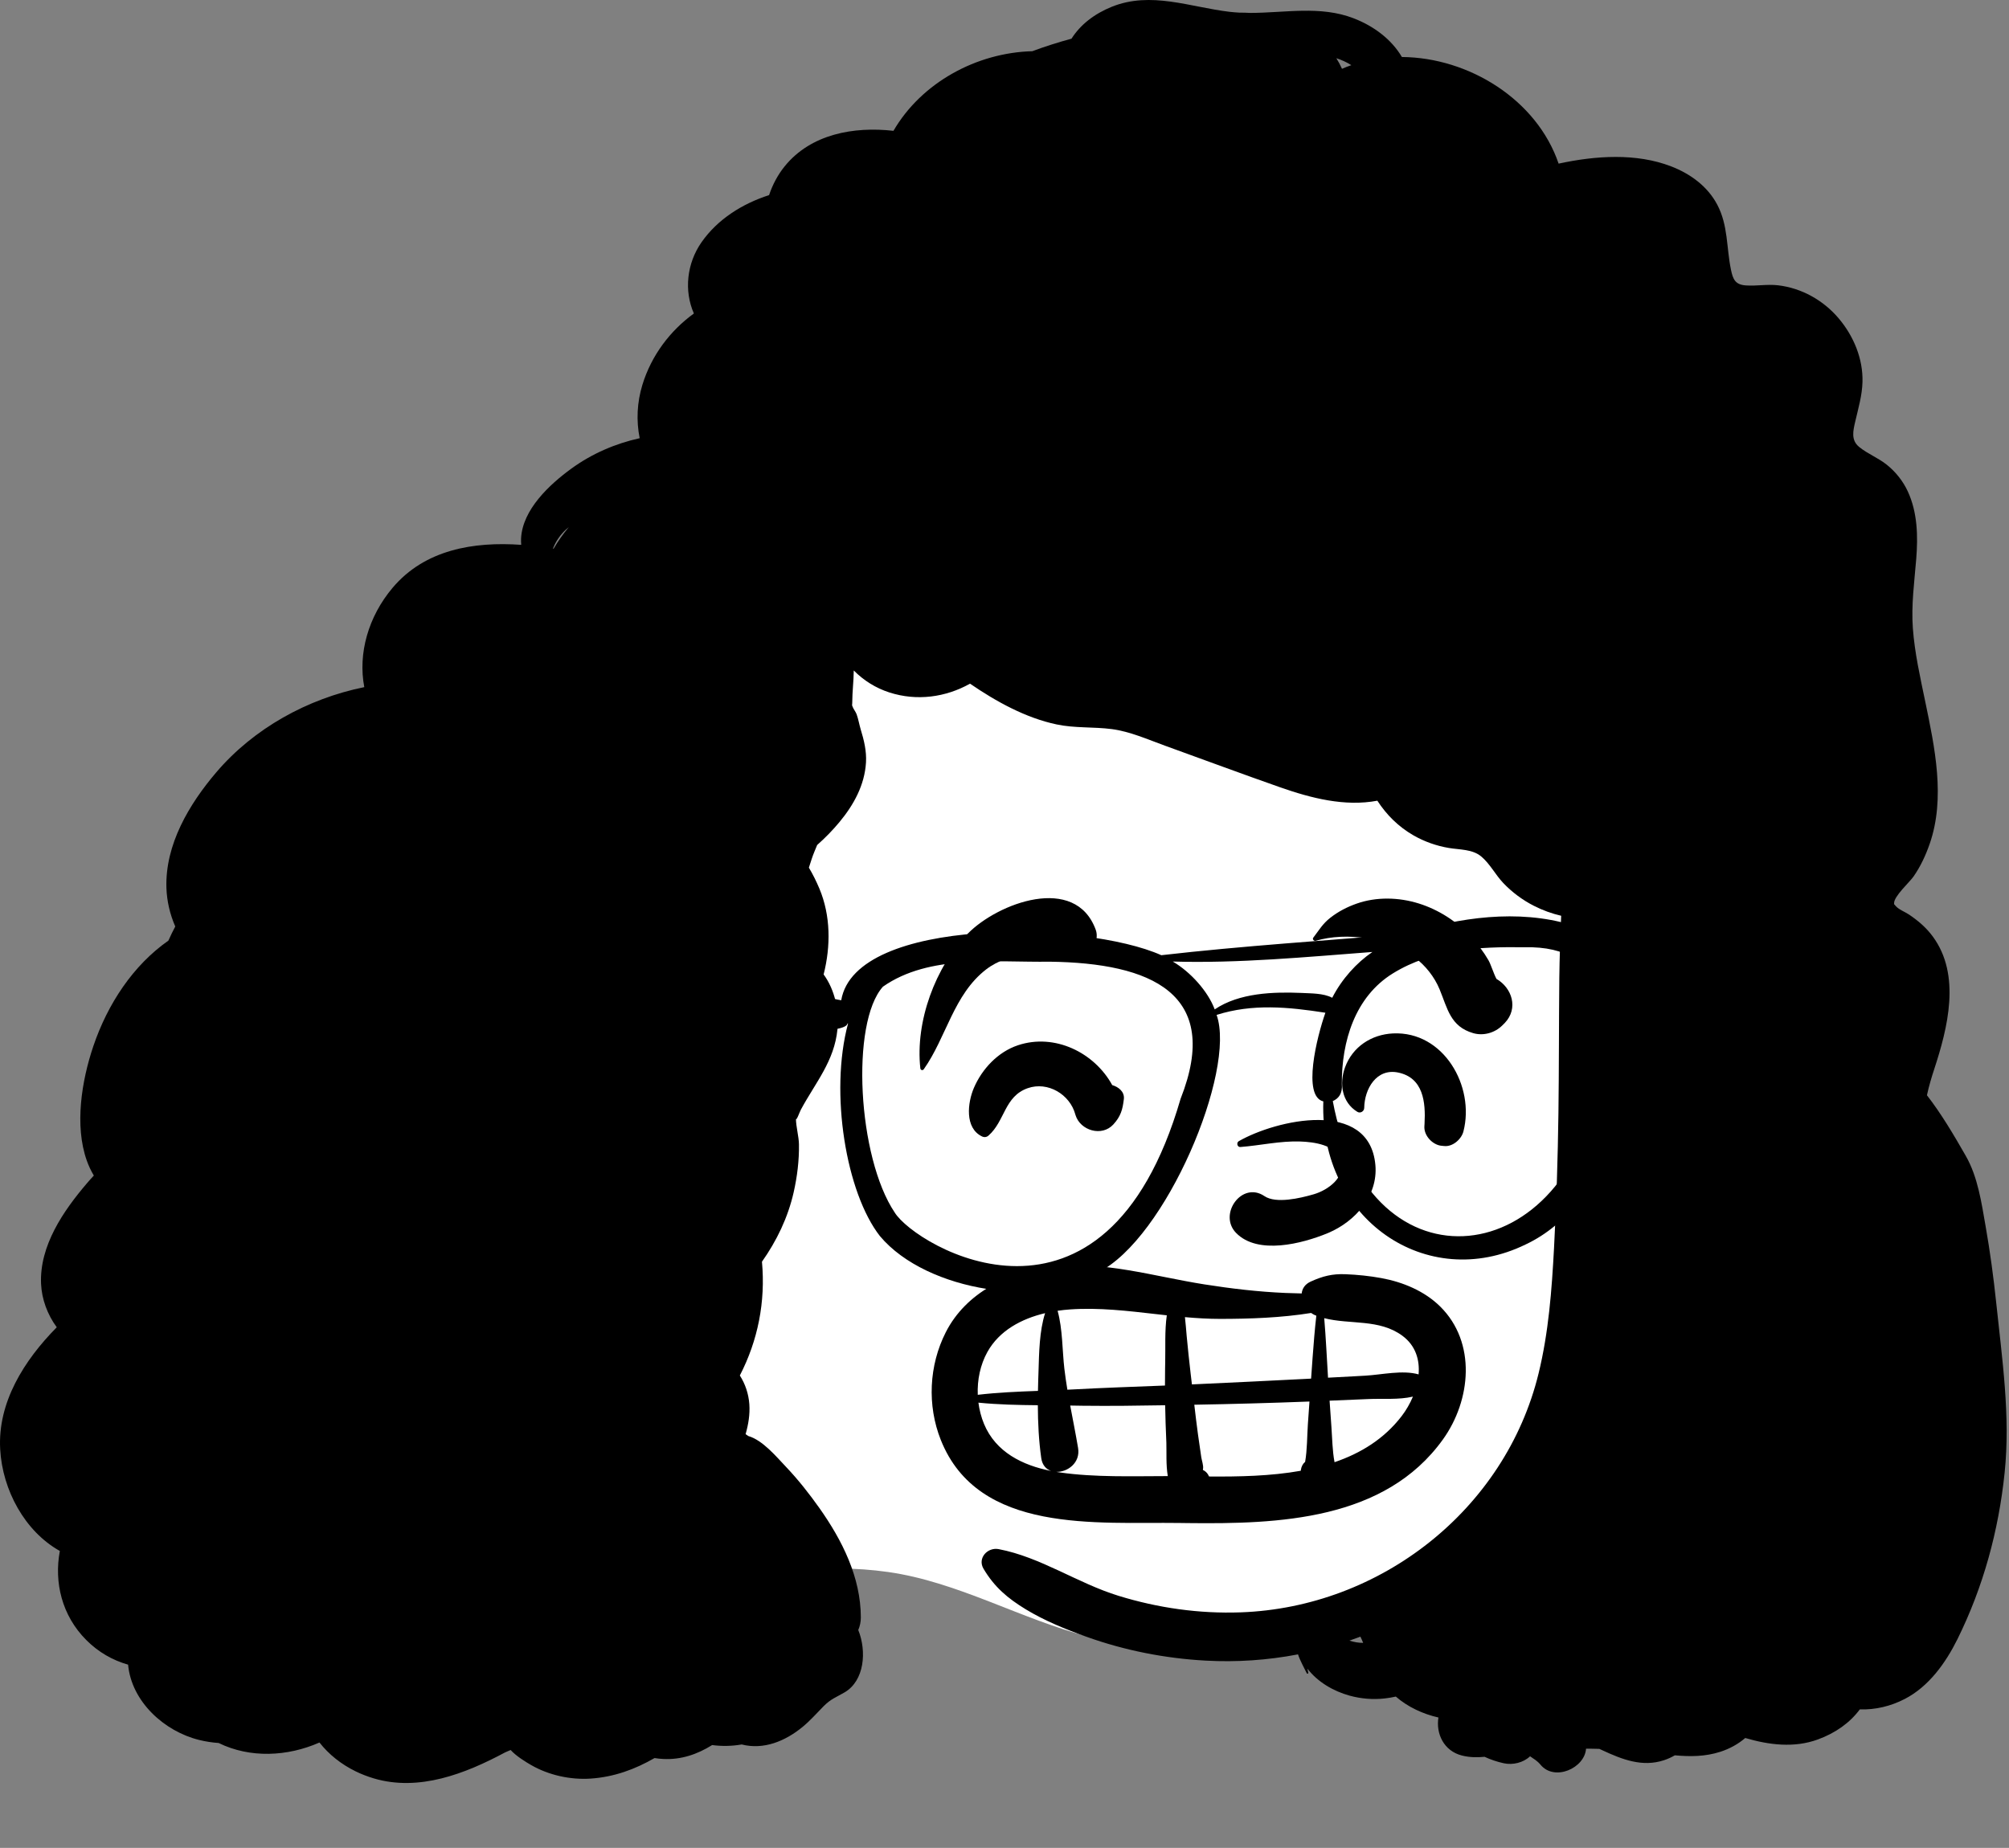
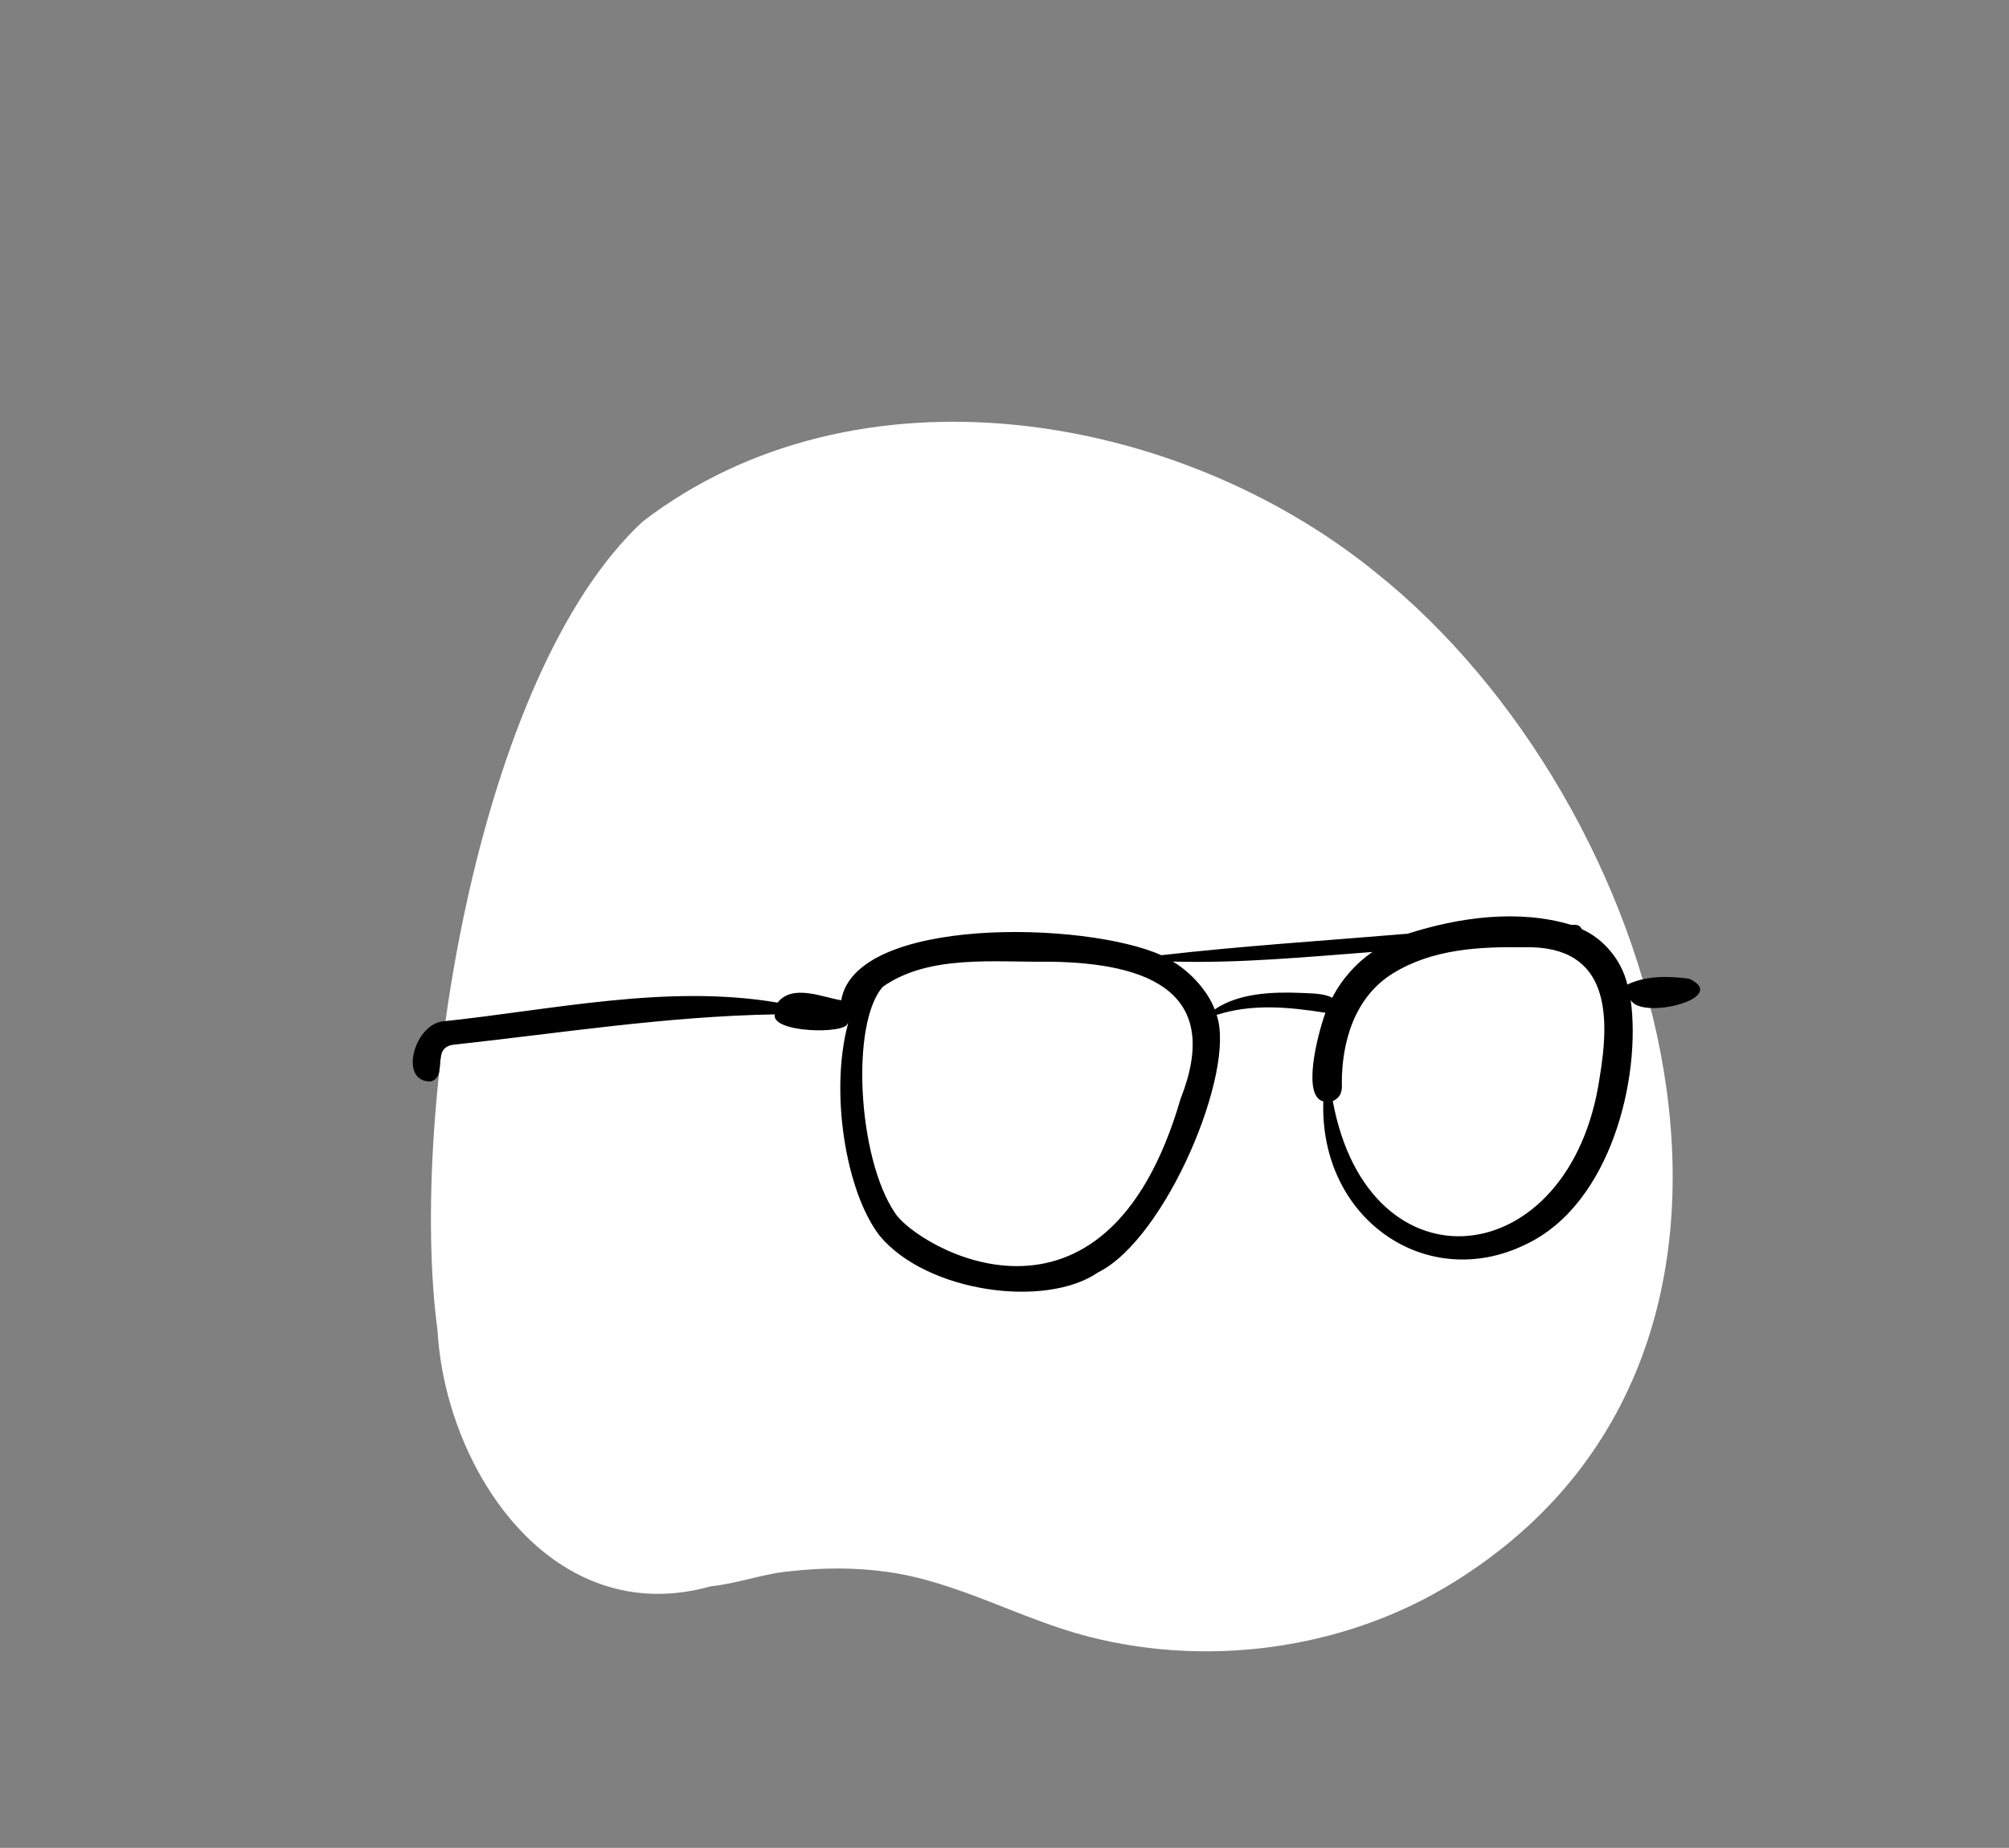
<svg xmlns="http://www.w3.org/2000/svg" width="662" height="609" viewBox="0 0 662 609" fill="none">
  <rect x="0" y="0" width="662" height="609" fill="#808080" stroke="none" />
  <path fill-rule="evenodd" clip-rule="evenodd" d="M453.407 188.718C387.637 135.262 282.24 117.905 211.837 171.836C157.133 222.449 134.495 366.275 144.176 438.547C146.868 484.902 182.283 537.443 234.27 522.782C243.098 521.913 251.67 518.529 260.579 517.82C271.236 516.593 281.974 516.572 292.61 518.075C315.786 521.353 336.331 533.658 358.825 539.411C400.564 550.085 447.135 542.905 483.063 518.861C601.79 440.803 548.01 264.268 453.407 188.718V188.718Z" fill="white" />
-   <path fill-rule="evenodd" clip-rule="evenodd" d="M444.649 540.696C445.87 540.275 447.089 539.836 448.299 539.386C448.379 539.666 448.509 539.935 448.66 540.196C448.83 540.616 449 541.025 449.189 541.435C447.67 541.446 446.149 541.175 444.649 540.696M442.21 22.675C441.67 21.466 441.049 20.306 440.349 19.185C442.049 19.736 443.75 20.496 445.29 21.476C444.25 21.826 443.229 22.226 442.21 22.675M182.42 180.836C182.35 180.824 182.281 180.814 182.212 180.802C183.104 178.427 184.693 176.185 186.448 174.566C186.763 174.275 187.104 174.006 187.434 173.728C185.571 175.947 183.881 178.314 182.42 180.836M657.769 429.185C656.889 420.845 655.769 412.536 654.319 404.275C652.929 396.366 651.759 387.906 647.729 380.886C643.729 373.896 639.719 367.105 634.96 360.956C635.639 357.816 636.54 354.866 637.319 352.486C641.819 338.786 646.25 321.386 636.899 308.656C634.729 305.706 632.08 303.446 629.049 301.406C627.759 300.536 625.62 299.746 624.629 298.546C623.929 297.696 624.17 298.156 624.139 297.736C623.969 295.476 629.269 290.706 630.509 288.916C632.83 285.605 634.559 281.876 635.879 278.066C641.099 262.986 637.549 246.376 634.41 231.265C632.75 223.256 630.92 215.226 630.319 207.046C629.759 199.366 630.809 191.866 631.429 184.226C632.03 176.685 631.87 168.906 628.639 161.925C627.059 158.525 624.67 155.525 621.759 153.185C618.92 150.896 615.379 149.566 612.61 147.286C609.849 145.015 610.639 141.946 611.36 138.806C612.349 134.546 613.599 130.316 613.719 125.916C613.939 118.246 610.809 110.775 605.92 104.976C600.879 98.986 593.679 94.935 585.899 94.025C582.339 93.605 578.839 94.316 575.299 94.066C571.799 93.826 571.04 92.076 570.379 88.876C568.86 81.546 569.479 74.306 565.87 67.466C562.67 61.386 556.979 57.265 550.689 54.836C539.16 50.376 525.75 51.296 513.589 53.925C506.41 32.806 484 18.956 461.95 18.786C458.509 12.946 452.679 8.586 446.03 6.025C435.03 1.775 423.379 4.256 411.92 4.256H411.87C410.719 4.185 409.569 4.156 408.42 4.166C407.339 4.105 406.259 4.015 405.179 3.896C392.139 2.355 379.239 -2.985 366.319 2.246C360.559 4.576 355.979 8.166 353.08 12.746C348.71 13.935 344.399 15.296 340.17 16.876C321.839 17.355 303.679 27.185 294.41 43.116C281.36 41.636 267.2 44.146 258.569 54.806C256.321 57.58 254.58 60.839 253.426 64.299C244.626 67.145 236.483 72.216 231.154 79.854C226.291 86.824 225.357 95.836 228.646 103.318C220.79 109.009 214.651 117.156 211.694 126.776C209.897 132.621 209.63 138.66 210.786 144.413C202.743 146.197 195.05 149.504 188.234 154.467C181.091 159.666 172.17 167.941 171.7 177.465C171.665 178.164 171.692 178.863 171.748 179.56C156.023 178.455 139.989 181.119 129.36 193.726C121.379 203.185 117.91 215.366 120.04 226.456C101.33 230.256 83.639 240.036 71.299 254.496C62.33 265.006 54.36 278.366 54.839 292.675C54.989 296.986 56 301.326 57.75 305.336V305.345C57 306.756 56.229 308.326 55.489 309.996C43.899 318.105 35.479 330.816 30.739 344.826C26.91 356.175 24.5 370.916 28.589 382.466C29.21 384.226 30 385.886 30.92 387.425C30.149 388.246 29.42 389.066 28.71 389.896C20.899 399.025 12.989 410.525 13.53 423.095C13.75 428.156 15.629 433.246 18.7 437.425C7.899 448.376 -0.8 462.196 0.059 477.626C0.799 491.056 8.17 504.696 19.719 511.146C17.79 521.496 20.37 532.416 28.429 540.496C32.45 544.536 37.189 547.196 42.21 548.616C43.33 560.806 54.149 570.616 65.639 573.435C67.78 573.966 69.92 574.286 72.049 574.435C82.389 579.506 94.719 578.925 105.269 574.275C108.379 578.226 112.429 581.446 117.149 583.756C119.059 584.696 121.08 585.476 123.189 586.105C138.089 590.515 153.37 584.536 166.399 577.556C166.819 577.336 167.589 577.056 168.269 576.746C170.069 578.756 173.349 580.746 175.059 581.726C180.86 585.056 187.95 586.605 194.61 586.166C202.42 585.646 209.309 583.066 215.689 579.396C216.62 579.556 217.559 579.646 218.5 579.696C224.5 580.015 229.849 578.116 234.66 575.116C237.839 575.536 241.099 575.496 244.399 574.916C251.67 576.765 258.75 573.826 264.439 569.156C266.96 567.086 269.089 564.656 271.37 562.336C273.739 559.925 275.54 559.366 278.309 557.746C284.86 553.916 285.649 544.206 282.809 537.185C283.349 535.956 283.66 534.586 283.66 533.066C283.639 519.806 277.53 507.646 270.03 497.036C266.679 492.306 263.04 487.675 259.049 483.476C255.839 480.105 251.33 474.636 246.58 473.265C246.29 473.056 245.989 472.845 245.689 472.646C246.61 469.425 247.149 466.146 246.92 462.796C246.679 459.355 245.569 456.095 243.79 453.316C249.759 441.746 252.28 429.056 251.08 415.816C255.939 408.925 259.62 401.316 261.519 392.976C262.689 387.816 263.36 382.386 263.269 377.095C263.229 374.556 262.299 371.345 262.28 368.716C262.42 369.546 263.5 366.446 263.92 365.675C268.739 356.726 274.929 349.746 275.96 339.196C276.559 333.025 275.099 326.206 271.399 321.146C273.769 311.806 273.739 301.775 270.009 292.866C269.009 290.486 267.86 288.156 266.54 285.946C267.149 284.086 267.71 282.206 268.429 280.515C268.71 279.845 268.989 279.166 269.269 278.486C271.979 276.095 274.5 273.486 276.62 270.925C281.319 265.256 284.91 258.756 285.36 251.265C285.58 247.515 284.7 243.925 283.61 240.366C283.129 238.756 282.839 236.966 282.269 235.396C281.95 234.525 281.179 233.636 280.91 232.816C280.849 232.636 280.799 232.486 280.759 232.366C280.799 232.246 280.83 231.996 280.83 231.525C280.839 227.935 281.309 224.425 281.33 220.966C284.62 224.286 288.58 226.765 293.08 228.216C302.149 231.126 311.61 229.806 319.639 225.316C328.28 231.236 337.989 236.595 348.17 238.746C354.219 240.025 360.28 239.496 366.349 240.286C372.379 241.076 378.21 243.706 383.889 245.756C396.53 250.326 409.139 255.015 421.819 259.466C432.059 263.056 443.139 265.906 453.86 263.886C456.87 268.525 460.78 272.446 465.79 275.326C469.379 277.376 473.319 278.765 477.389 279.456C480.989 280.066 485.21 279.826 488.129 282.296C490.979 284.696 492.759 288.275 495.319 290.976C498.17 293.996 501.689 296.616 505.379 298.496C508.339 300.006 511.36 301.095 514.429 301.806C514.16 308.636 513.899 315.456 513.819 322.296C513.67 337.156 513.729 352.015 513.53 366.876C513.33 381.685 512.86 396.496 512.08 411.286C511.339 425.166 510.299 439.095 506.989 452.636C496.009 497.566 454.879 529.736 408.839 531.376C395.17 531.866 381.639 529.946 368.569 525.925C355.03 521.756 342.939 513.175 329.059 510.536C325.429 509.855 322.009 513.506 324.089 517.015C327.67 523.046 332.019 526.726 337.969 530.355C344.2 534.146 351.139 536.956 357.989 539.416C370.589 543.935 383.92 546.556 397.29 547.286C407.489 547.845 417.729 547.146 427.719 545.226C428.42 547.376 429.66 549.466 430.599 551.456C430.739 551.746 431.21 551.546 431.12 551.246C430.969 550.746 430.87 550.306 430.83 549.946C434.189 554.326 439.379 557.355 444.71 558.826C448.469 559.866 452.46 560.185 456.33 559.746C457.58 559.605 458.769 559.396 459.95 559.136C463.889 562.586 468.929 564.886 473.989 566.036C473.12 571.316 475.729 577.076 481.78 578.576C484.319 579.206 486.759 579.216 489.2 578.986C491.17 579.906 493.29 580.626 495.54 581.116C498.469 581.756 501.969 580.935 504.179 578.816C505.389 579.666 506.519 580.256 507.639 581.605C512.25 587.166 522.189 582.736 522.629 576.306C524.089 576.306 525.559 576.326 527.03 576.376C527.379 576.536 527.729 576.696 528.089 576.866C534.519 579.855 541.179 582.466 548.29 580.116C549.599 579.685 550.799 579.136 551.889 578.496C556.899 578.946 561.839 578.956 566.92 577.316C569.92 576.345 572.739 574.806 575.089 572.786C582.929 575.086 591.2 576.126 599 573.275C604.839 571.146 609.54 567.786 612.849 563.355C617.91 563.536 623.049 562.316 627.679 559.906C635.599 555.806 641.149 548.015 645.019 540.206C653.54 522.976 658.58 504.466 660.559 485.376C662.509 466.576 659.729 447.876 657.769 429.185" fill="black" />
-   <path fill-rule="evenodd" clip-rule="evenodd" d="M346.347 417.477C363.489 415.396 380.105 420.644 396.863 423.29C405.711 424.685 414.57 425.728 423.523 426.115C425.324 426.194 427.127 426.24 428.929 426.277C429.096 424.69 429.984 423.234 431.908 422.361C435.852 420.573 439.008 419.767 443.338 419.94C447.301 420.096 451.278 420.504 455.181 421.218C462.268 422.517 469.386 425.466 474.57 430.588C486.567 442.441 484.741 461.48 475.471 474.391C456.319 501.068 421.364 502.306 391.426 501.958L388.663 501.922C361.404 501.533 322.404 505.597 310.02 474.583C305.466 463.178 306.098 449.959 311.674 439.021C318.325 425.974 332.325 419.178 346.347 417.477ZM431.495 461.895L431.251 461.905C418.683 462.389 406.117 462.73 393.542 462.952C393.918 466.181 394.302 469.412 394.741 472.634C395.086 475.17 395.455 477.703 395.839 480.233C396.002 481.304 396.598 482.967 396.43 484.028L396.369 484.447V484.447C397.014 484.739 397.6 485.21 398.036 485.892C398.188 486.128 398.298 486.367 398.407 486.604C408.17 486.68 418.677 486.491 428.629 484.716L428.649 484.5V484.5C428.83 483.229 429.359 482.373 430.061 481.786C430.761 477.732 430.697 473.411 430.967 469.389C431.136 466.89 431.318 464.393 431.495 461.895ZM383.938 463.124C374.879 463.278 365.816 463.396 356.759 463.286L352.648 463.222V463.222C353.516 467.88 354.461 472.523 355.246 477.212C356.066 482.099 351.764 485.206 348.041 485.08C348.459 485.149 348.876 485.22 349.294 485.278C360.926 486.923 373.004 486.487 384.809 486.474C384.174 482.767 384.431 478.585 384.336 475.491L384.318 475.012C384.137 471.047 384.01 467.085 383.938 463.124ZM322.406 462.269C322.72 464.691 323.332 467.061 324.247 469.268C328.114 478.593 336.979 482.944 346.358 484.776C344.731 484.214 343.439 482.864 343.112 480.552C342.299 474.801 342.007 468.955 341.985 463.117C335.448 463.056 328.867 462.916 322.406 462.269ZM465.585 460.278C460.931 461.376 455.522 460.873 450.956 461.08C446.678 461.274 442.399 461.444 438.121 461.617C438.322 464.537 438.519 467.457 438.733 470.375C439.008 474.148 439.034 478.134 439.756 481.891C448.366 478.952 456.08 474.24 461.868 466.706C463.31 464.828 464.601 462.625 465.585 460.278ZM344.38 432.775C336.632 434.61 329.3 438.485 325.36 445.574C323.021 449.781 321.992 454.767 322.19 459.68C328.737 458.918 335.398 458.629 342.027 458.39C342.049 457.196 342.077 456.004 342.113 454.814L342.215 451.764C342.396 445.948 342.486 438.644 344.38 432.775ZM384.479 433.485L381.069 433.102C371.596 432.022 362.128 430.889 352.655 431.539C351.284 431.633 349.892 431.783 348.497 431.987C350.171 438.029 350.031 445.126 350.73 451.107C351 453.42 351.342 455.713 351.72 457.998L353.363 457.921V457.921C363.529 457.37 373.704 457.032 383.877 456.628C383.876 454.718 383.886 452.807 383.917 450.895L383.955 448.983C384.07 444.099 383.755 438.598 384.479 433.485ZM432.049 432.709C422.127 434.311 411.873 434.651 402.127 434.663C398.235 434.668 394.344 434.429 390.456 434.084C390.709 436.155 390.841 438.249 391.031 440.291C391.415 444.417 391.854 448.536 392.331 452.652L392.757 456.253V456.253C405.261 455.686 417.764 455.074 430.265 454.439L432.029 454.344V454.344L432.523 447.423C432.86 442.808 433.23 438.194 433.753 433.6L433.361 433.459V433.459C432.9 433.269 432.463 433.008 432.049 432.709ZM436.358 434.427C436.904 440.953 437.207 447.505 437.609 454.041L445.85 453.601C447.224 453.526 448.597 453.45 449.97 453.371C455.311 453.063 462.173 451.446 467.453 452.954C467.856 448.155 466.484 443.479 462.152 440.254C454.547 434.591 444.864 436.607 436.358 434.427ZM408.201 376.094C420.473 369.066 451.264 361.883 453.214 383.968C454.111 394.131 446.555 402.551 437.732 406.309L437.401 406.448C429.126 409.85 414.459 413.692 407.298 406.315C401.338 400.175 409.243 389.166 416.649 394.196C420.455 396.78 428.466 394.876 432.713 393.646L432.979 393.569C437.562 392.222 443.672 387.911 441.777 382.268C440.1 377.276 432.964 376.364 428.495 376.202C421.824 375.963 415.332 377.512 408.722 378.016C407.675 378.096 407.352 376.58 408.201 376.094ZM459.036 340.581C475.692 339.801 486.053 357.987 482.223 372.888C481.561 375.459 478.685 377.983 475.909 377.694L475.209 377.63C474.854 377.595 474.497 377.551 474.169 377.46C471.533 376.73 469.17 373.988 469.362 371.146L469.413 370.318C469.801 363.279 469.038 355.169 460.673 353.464C453.578 352.018 449.617 358.847 449.533 365.133C449.517 366.249 448.263 367.028 447.276 366.428C442.147 363.307 441.259 357.098 443.218 351.751C445.701 344.976 451.915 340.914 459.036 340.581ZM335.433 344.481C347.554 340.437 360.631 346.898 366.5 357.614C368.559 358.21 370.615 359.797 370.329 362.227C369.916 365.723 369.294 367.927 366.87 370.578C363.078 374.726 355.977 372.605 354.402 367.5L354.335 367.269C352.545 360.67 345.281 356.316 338.664 358.626C330.934 361.324 331.158 369.488 325.736 374.244C325.099 374.803 324.335 374.892 323.571 374.523C317.812 371.74 318.847 363.364 320.9 358.57C323.593 352.279 328.827 346.684 335.433 344.481ZM318.925 307.674C328.747 297.652 354.359 287.954 361.078 306.461C362.358 309.986 359.633 314.739 355.963 315.47C349.953 316.666 344.621 314.057 338.651 314.525C333.818 314.906 328.777 316.521 324.913 319.515C314.211 327.807 311.857 341.832 304.4 352.386C304.037 352.9 303.332 352.684 303.265 352.078C301.567 336.713 308.167 318.65 318.925 307.674ZM447.02 297.808C453.538 295.506 460.919 295.703 467.471 297.745C474.071 299.803 480.13 303.711 484.798 308.817C486.916 311.135 488.876 313.693 490.448 316.416C491.283 317.859 492.161 320.84 493.11 322.615C498.245 325.58 500.439 332.335 495.843 337.14L495.635 337.351L495.02 337.961C492.549 340.407 488.823 341.467 485.45 340.49C477.902 338.306 476.985 332.361 474.372 326.051C472.646 321.883 469.689 318.195 466.104 315.486C457.631 309.086 443.738 307.047 433.537 310.063C432.994 310.224 432.356 309.532 432.743 309.03C434.676 306.526 435.79 304.471 438.378 302.451C441.005 300.401 443.872 298.92 447.02 297.808Z" fill="black" />
  <path fill-rule="evenodd" clip-rule="evenodd" d="M527.09 355.282C517.556 419.771 451.002 426.903 439.177 362.881C441.075 362.05 442.44 360.414 442.155 357.238C442.088 343.286 446.419 328.54 459.005 320.781C472.011 312.775 487.232 311.981 502.283 312.183C531.005 311.499 530.401 335.506 527.09 355.282M428.758 327.235C419.744 326.855 408.34 327.173 400.265 332.665C398.045 326.687 392.277 320.304 386.449 316.891C408.111 317.525 430.409 315.393 452.233 313.738C447.009 317.299 442.149 322.649 438.99 328.834C436.059 327.271 431.861 327.417 428.758 327.235M389.026 362.119C364.031 448.155 301.64 410.655 294.838 399.629C282.569 381.383 280.261 337.029 290.948 325.17C306.246 314.446 327.903 317.206 345.975 316.943C379.176 317.391 402.756 327.323 389.026 362.119M556.603 322.548C549.812 321.66 542.555 321.481 536.241 324.471C534.297 316.208 528.194 309.3 521.303 306.26C520.469 305.214 520.594 304.652 517.745 304.809C500.25 299.551 480.673 302.333 463.861 307.725C437.309 309.961 409.452 311.724 382.677 314.805C357.595 303.541 281.902 301.89 277.198 329.653C271.281 328.768 261.204 324.111 256.232 330.428C219.761 324.245 182.076 332.838 145.447 336.665C136.227 338.363 131.478 356.661 141.944 356.411C147.828 354.814 141.763 345.017 149.686 344.28C185.027 340.42 219.595 334.944 255.298 334.303C254.056 340.468 278.912 340.869 279.279 337.269C279.332 337.296 279.388 337.314 279.442 337.338C273.3 360.228 278.844 393.17 289.944 407.364C305.496 425.95 344.541 431.282 361.854 419.324C384.187 408.287 407.42 352.885 400.894 334.479C412.738 330.725 424.447 331.852 436.739 333.764C433.925 341.713 429.067 361.281 436.056 362.978C434.773 401.828 470.13 426.069 502.724 410.132C530.935 396.889 540.801 354.971 537.349 329.528C540.861 336.314 570.349 328.926 556.603 322.548" fill="black" />
</svg>